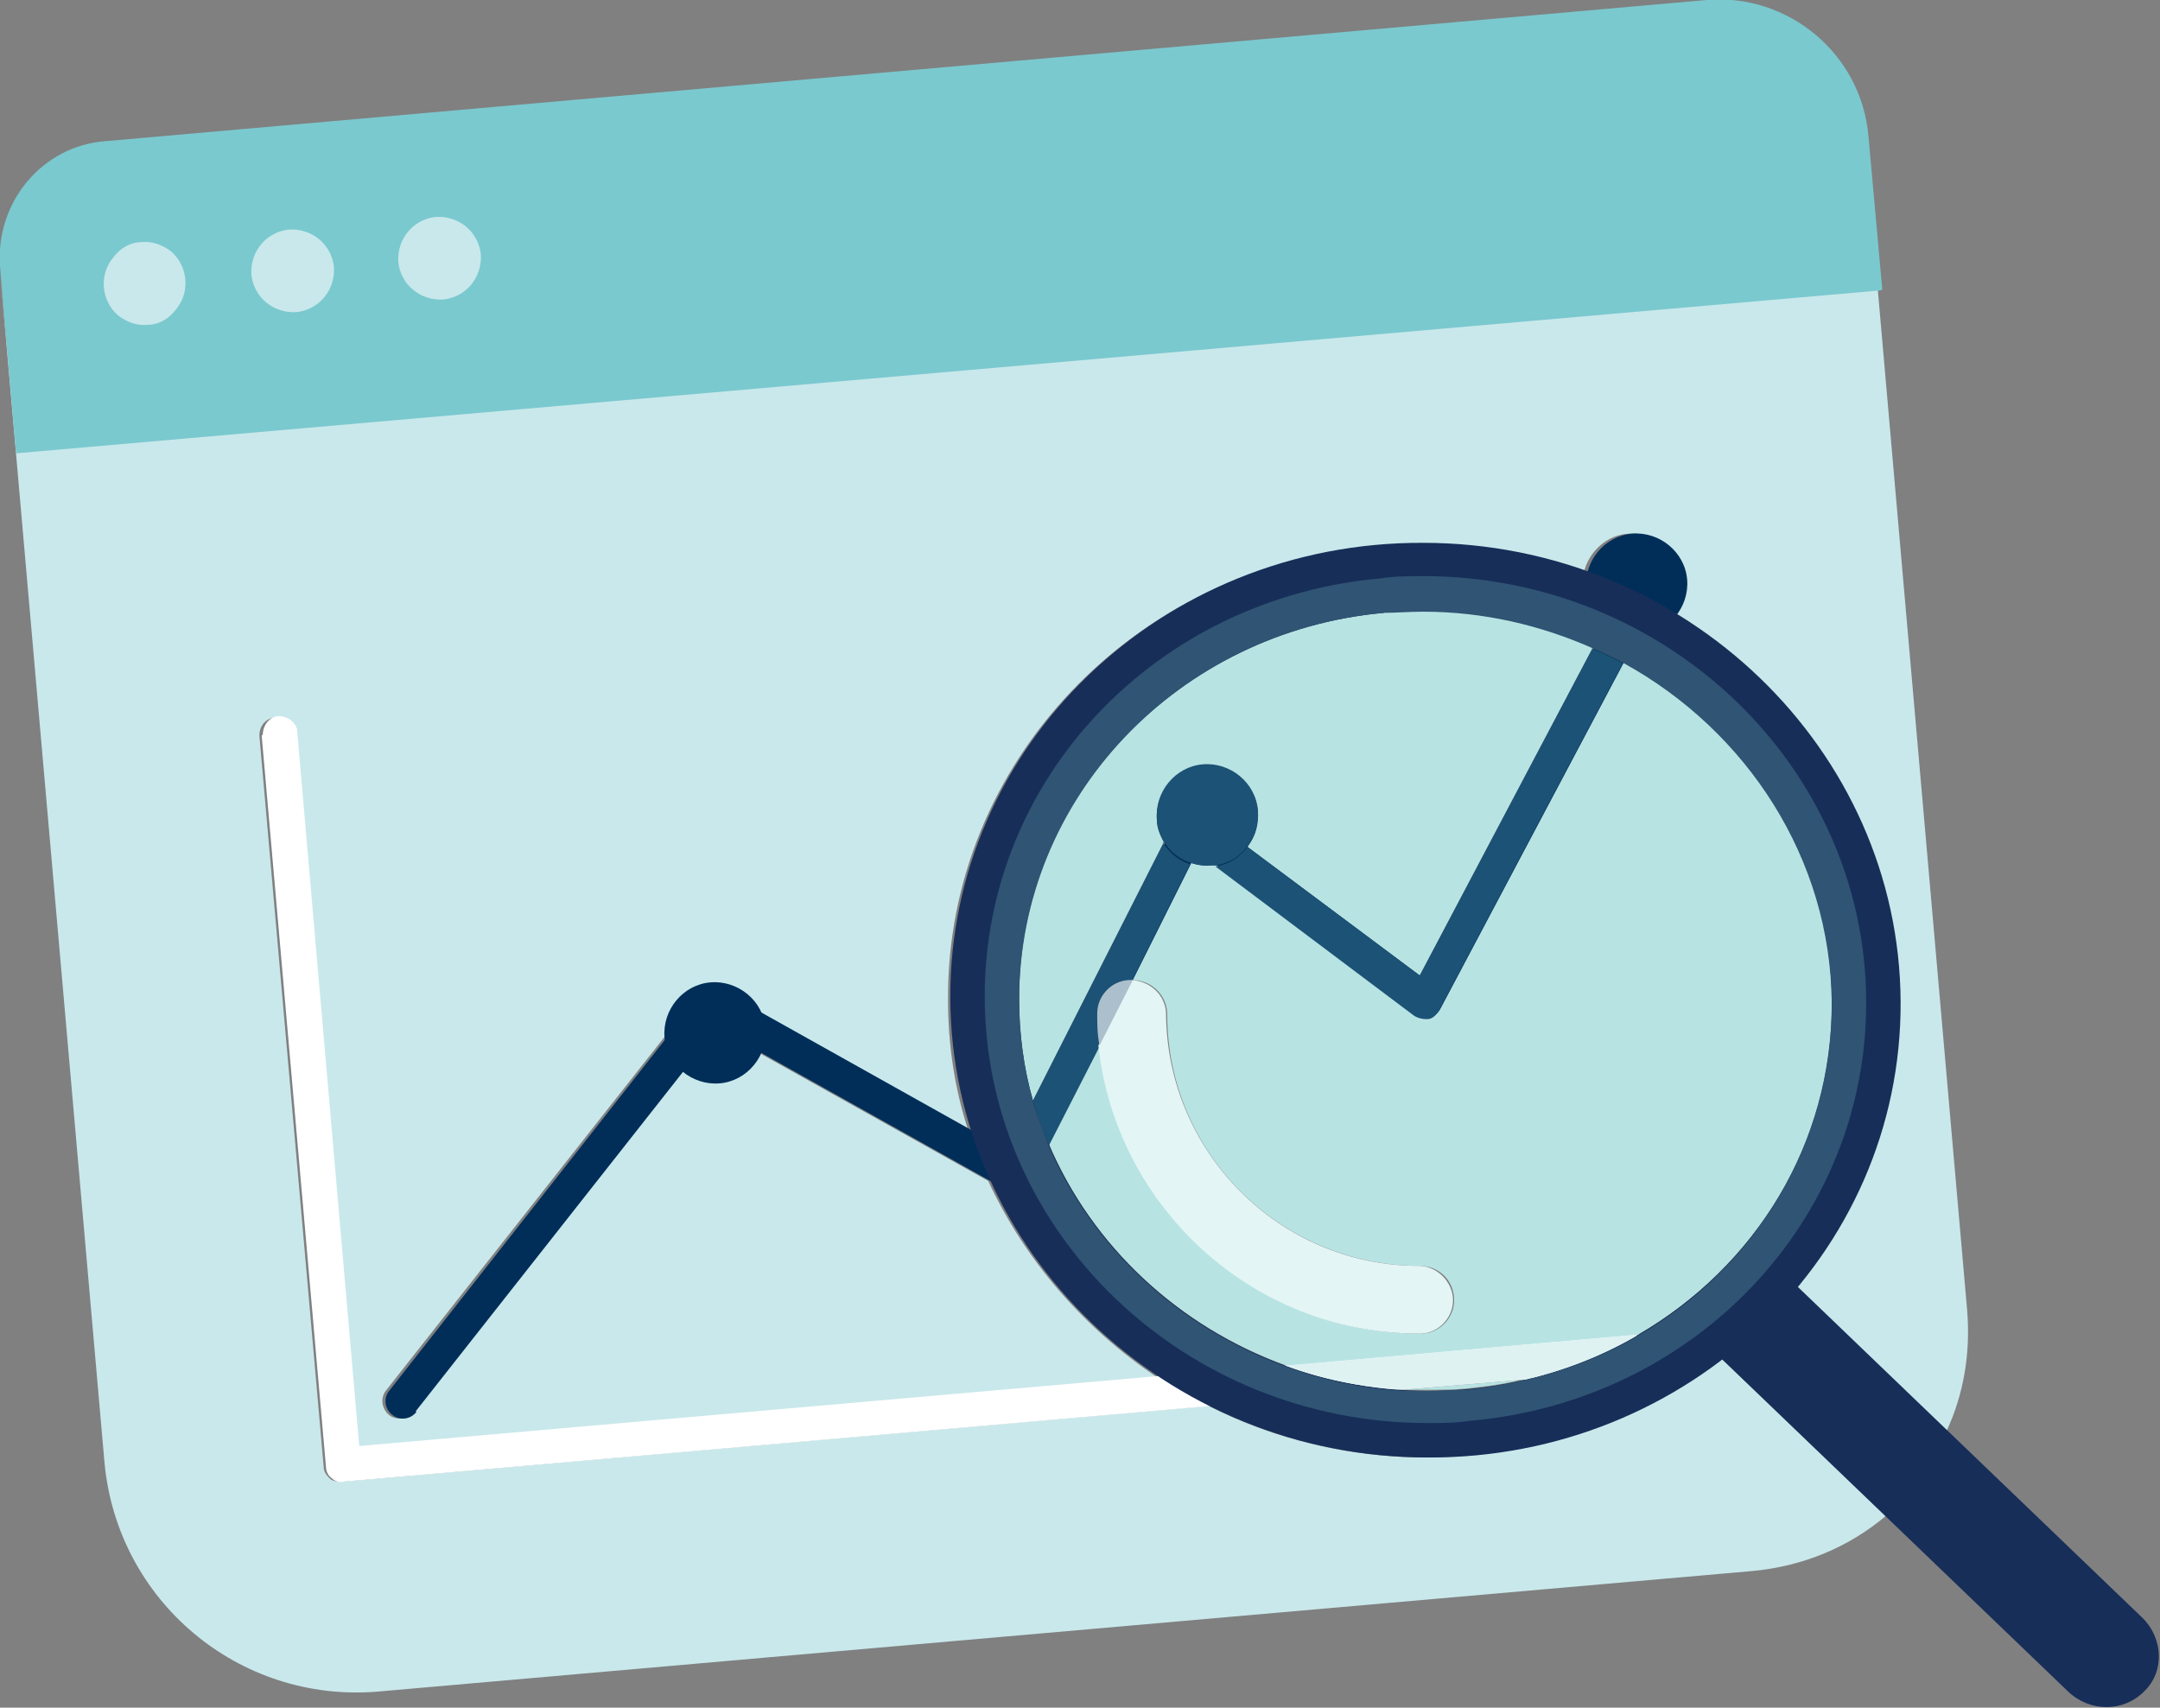
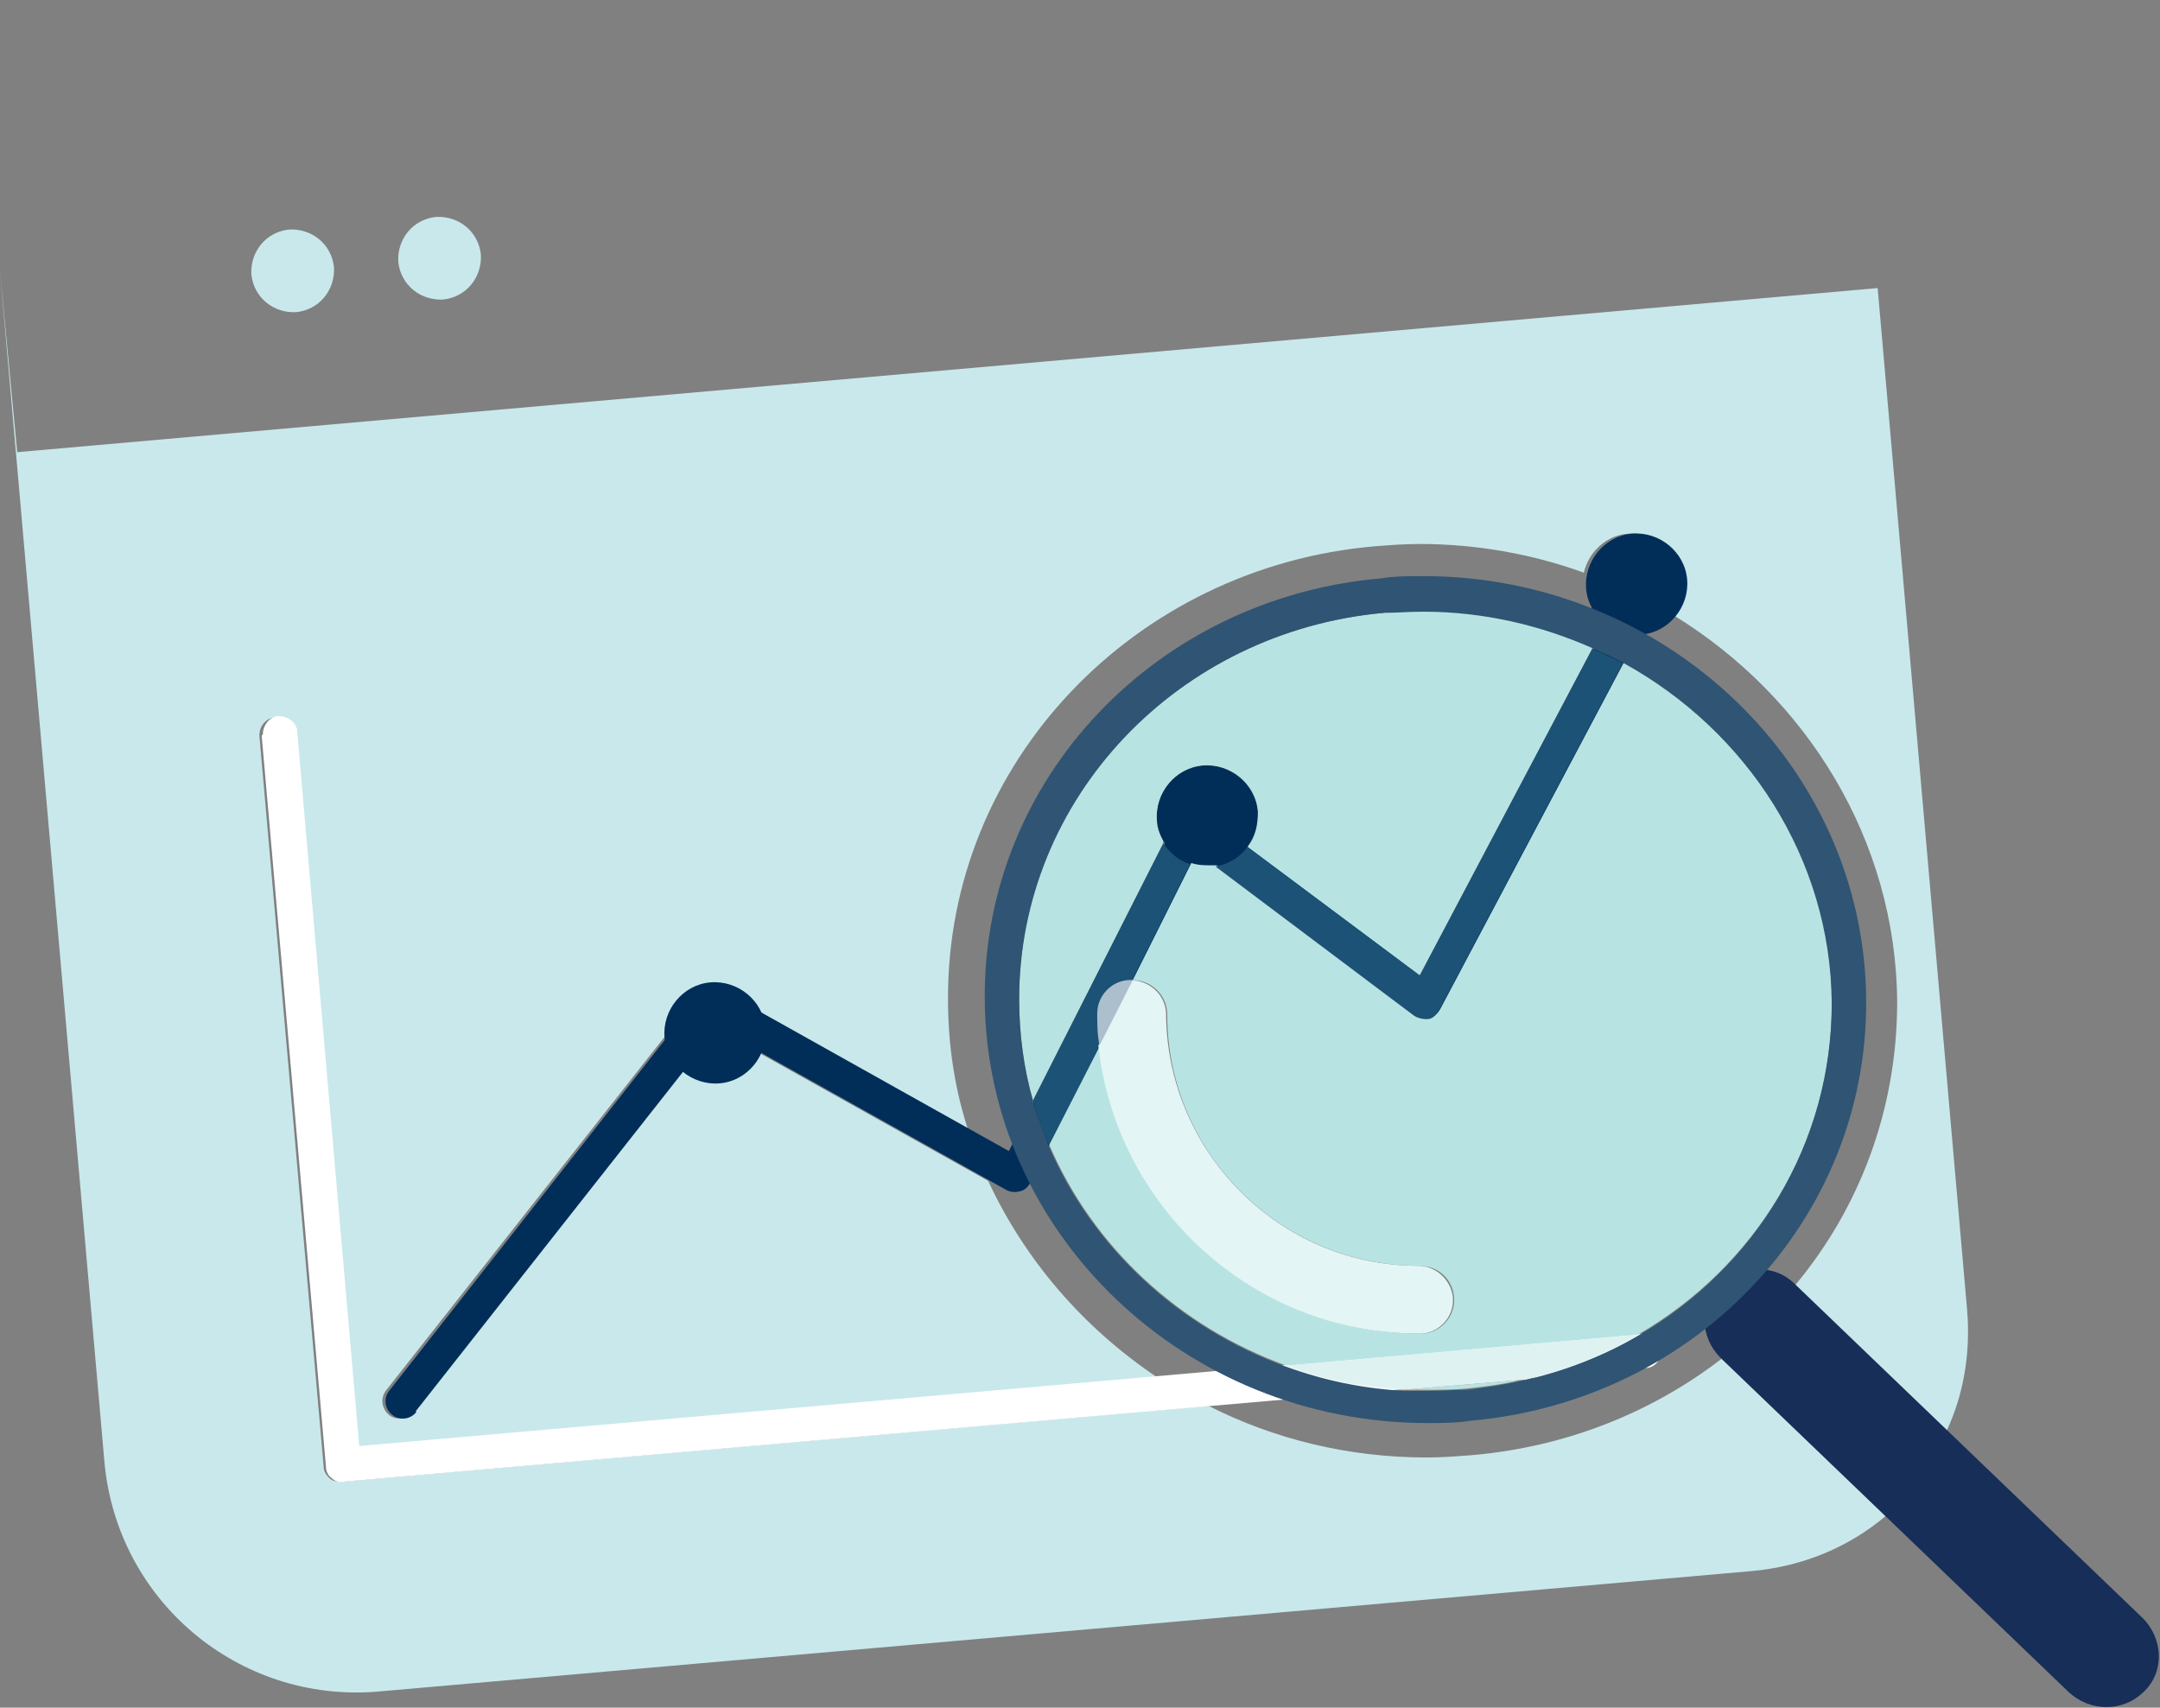
<svg xmlns="http://www.w3.org/2000/svg" version="1.1" viewBox="0 0 188.2 148.8">
  <rect x="0" y="0" width="188.2" height="148.8" fill="#808080" stroke="none" />
  <defs>
    <style>
      .cls-1 {
        fill: #fff;
      }

      .cls-2 {
        fill: #e3f5f5;
      }

      .cls-3 {
        fill: none;
      }

      .cls-4 {
        fill: #1c5275;
      }

      .cls-5 {
        fill: #c9e8eb;
      }

      .cls-6 {
        fill: #172e59;
      }

      .cls-7 {
        fill: #def2f2;
      }

      .cls-8 {
        fill: #b8e3e3;
      }

      .cls-9 {
        fill: #305473;
      }

      .cls-10 {
        fill: #7ac9cf;
      }

      .cls-11 {
        fill: #002e59;
      }

      .cls-12 {
        clip-path: url(#clippath);
      }

      .cls-13 {
        fill: #abbfcc;
      }
    </style>
    <clipPath id="clippath">
      <rect class="cls-3" x="0" y="0" width="188.2" height="148.8" />
    </clipPath>
  </defs>
  <g>
    <g id="Layer_1">
      <g class="cls-12">
        <path class="cls-5" d="M0,23.6H0l9.1,103.8c1.1,12.1,11.7,21,23.8,20l119.7-10.5c4.5-.4,8.5-2.1,11.7-4.8l-14.3-13.7c-6.1,4.7-13.6,7.7-21.8,8.4-1.3.1-2.6.2-3.9.2-6.8,0-13.3-1.6-19-4.5l-75.5,6.6c-.4,0-.8,0-1.1-.3-.3-.3-.5-.6-.5-1l-5.6-63.7c0-.8.5-1.5,1.4-1.6.8,0,1.5.5,1.6,1.4l5.4,62.2,69.8-6.1c-6.4-4.3-11.5-10.2-14.7-17.1l-23.8-13.3-26.3,33.4c-.3.3-.6.5-1,.6-.4,0-.7,0-1.1-.3-.6-.5-.8-1.4-.3-2.1l27.1-34.4c.3-.3.6-.5,1-.6.3,0,.6,0,.9.2l21.8,12.2c-1.2-3.6-1.8-7.5-1.8-11.5-.1-20.7,16.3-37.7,37.2-39.5,1.3-.1,2.6-.2,3.9-.2,5,0,9.9.9,14.3,2.5.4-1.8,2-3.3,3.9-3.4,2.4-.2,4.6,1.6,4.8,4,.1,1.2-.3,2.3-.9,3.1,11.6,7.1,19.4,19.6,19.5,33.7,0,9.4-3.3,18-8.9,24.7l13.2,12.7c1.5-3.2,2.1-6.8,1.8-10.5l-7.8-89.1L1.5,39.4,0,23.6Z" />
-         <path class="cls-10" d="M164,25.2l-1.2-13.3c-.6-7.2-7-12.5-14.1-11.9L9.2,12.3C3.7,12.7-.4,17.6,0,23.2l1.4,16.3,162.5-14.2Z" />
        <path class="cls-5" d="M38,18.9c-2,.2-3.4,1.9-3.3,3.9.2,2,1.9,3.4,3.9,3.3,2-.2,3.4-1.9,3.3-3.9-.2-2-1.9-3.4-3.9-3.3" />
-         <path class="cls-5" d="M12.3,21.1c-.9,0-1.8.5-2.4,1.3-1.3,1.5-1.1,3.8.4,5.1.8.6,1.7.9,2.6.8.9,0,1.8-.5,2.4-1.3,1.3-1.5,1.1-3.8-.4-5.1-.8-.6-1.7-.9-2.6-.8" />
        <path class="cls-5" d="M25.2,20c-2,.2-3.4,1.9-3.3,3.9.2,2,1.9,3.4,3.9,3.3,2-.2,3.4-1.9,3.3-3.9-.2-2-1.9-3.4-3.9-3.3" />
        <path class="cls-1" d="M22.8,64.1l5.6,63.7c0,.4.2.8.5,1,.3.3.7.4,1.1.3l113.4-9.9c.8,0,1.4-.8,1.4-1.6,0-.8-.8-1.4-1.6-1.4l-111.9,9.8-5.4-62.2c0-.8-.8-1.4-1.6-1.4-.8,0-1.4.8-1.4,1.6" />
        <path class="cls-11" d="M36.2,123l26.3-33.4,25.2,14.1c.4.2.8.2,1.2.1s.7-.4.9-.8l14.6-28.8,19,14.2c.3.3.8.4,1.2.3.4,0,.8-.4,1-.8l18.9-35.7c.4-.7.1-1.6-.6-2-.7-.4-1.6-.1-2,.6l-18.1,34.2-19-14.2c-.4-.3-.8-.4-1.2-.3-.4,0-.8.4-1,.8l-14.7,29-25-14c-.6-.4-1.4-.2-1.9.4l-27.1,34.5c-.5.6-.4,1.6.3,2.1.6.5,1.6.4,2.1-.3" />
        <path class="cls-11" d="M66.7,89.6c.2,2.4-1.6,4.6-4,4.8-2.4.2-4.6-1.6-4.8-4-.2-2.4,1.6-4.6,4-4.8,2.4-.2,4.6,1.6,4.8,4" />
        <path class="cls-11" d="M109.6,70.7c.2,2.4-1.6,4.6-4,4.8-2.4.2-4.6-1.6-4.8-4-.2-2.4,1.6-4.6,4-4.8,2.4-.2,4.6,1.6,4.8,4" />
        <path class="cls-11" d="M147,50.5c.2,2.4-1.6,4.6-4,4.8-2.4.2-4.6-1.6-4.8-4-.2-2.4,1.6-4.6,4-4.8,2.4-.2,4.6,1.6,4.8,4" />
        <path class="cls-6" d="M153.2,110.6c1.2,0,2.3.4,3.2,1.3l30.3,29.1c1.8,1.8,1.9,4.7.1,6.4-1.8,1.8-4.7,1.8-6.6,0l-30.3-29.1c-1.8-1.8-1.9-4.7-.1-6.4.9-.9,2.1-1.4,3.3-1.4" />
-         <path class="cls-6" d="M124.4,121.2c19.5,0,35.3-15.1,35.2-33.8-.1-18.7-16.1-34-35.6-34.1-19.5,0-35.3,15.1-35.2,33.8.1,18.7,16.1,34,35.6,34.1M124,47.3c22.8,0,41.5,18,41.6,40,.1,22-18.4,39.8-41.2,39.7-22.8,0-41.5-18-41.6-40-.1-22,18.4-39.8,41.2-39.7" />
        <path class="cls-8" d="M120.6,53.4c-17.9,1.6-31.9,16.1-31.8,33.7,0,3,.4,6,1.2,8.8l11.4-22.5c-.3-.6-.6-1.2-.6-1.9-.2-2.4,1.6-4.6,4-4.8,2.4-.2,4.6,1.6,4.8,4,0,1.2-.2,2.2-.9,3.1l15,11.2,15.1-28.6c-4.5-2-9.5-3.1-14.8-3.2-1.1,0-2.3,0-3.4.1M141.5,57.7l-16,30.2c-.2.4-.6.7-1,.8,0,0-.1,0-.2,0-.4,0-.7,0-1-.3l-17.3-13c-.1,0-.3,0-.4,0-.6,0-1.2,0-1.8-.2l-5.1,10.2c1.6,0,3,1.3,3,3,0,12.1,9.9,21.9,22,21.9,1.7,0,3,1.3,3,3,0,1.5-1.2,2.8-2.7,2.9,0,0-.2,0-.3,0-14.4,0-26.4-11.1-27.9-25.1l-4.4,8.6c3.8,8.9,11.3,15.9,20.7,19.3l30.6-2.7c10.2-5.9,17-16.7,16.9-29,0-12.6-7.4-23.7-18.1-29.6M133,120.2l-10.7.9c.7,0,1.3,0,2,0,1.1,0,2.3,0,3.4-.1,1.8-.2,3.6-.4,5.3-.9" />
        <path class="cls-7" d="M142.6,116.3l-30.6,2.7c3.2,1.2,6.7,1.9,10.3,2.1l10.7-.9c3.4-.8,6.7-2.1,9.6-3.8" />
        <path class="cls-4" d="M138.8,56.4l-15.1,28.6-15-11.2c-.7.9-1.6,1.5-2.8,1.7l17.3,13c.3.2.7.3,1,.3,0,0,.1,0,.2,0,.4,0,.8-.4,1-.8l16-30.2c-.9-.5-1.8-.9-2.7-1.3M101.4,73.4l-11.4,22.5c.4,1.3.8,2.6,1.4,3.9l4.4-8.6c0-.9-.1-1.8-.2-2.8,0-1.5,1.2-2.8,2.7-2.9,0,0,.2,0,.3,0h0l5.1-10.2c-1-.3-1.8-1-2.4-1.9" />
-         <path class="cls-4" d="M104.8,66.6c-2.4.2-4.2,2.4-4,4.8,0,.7.3,1.4.6,1.9.5.9,1.4,1.6,2.4,1.9.6.2,1.2.3,1.8.2.1,0,.3,0,.4,0,1.1-.2,2.1-.8,2.7-1.7.7-.8,1-1.9.9-3.1-.2-2.4-2.4-4.2-4.8-4" />
        <path class="cls-9" d="M120.3,50.4c-19.5,1.7-34.6,17.4-34.5,36.6.1,20.4,17.4,37,38.6,37,1.2,0,2.5,0,3.7-.2,19.5-1.7,34.6-17.4,34.5-36.6-.1-20.4-17.4-37-38.6-37-1.2,0-2.5,0-3.7.2M90,95.9c-.8-2.8-1.2-5.8-1.2-8.8,0-17.6,13.9-32.1,31.8-33.7,1.1,0,2.2-.1,3.4-.1,5.3,0,10.3,1.2,14.8,3.2.9.4,1.8.8,2.7,1.3,10.7,5.9,18,17,18.1,29.6,0,12.3-6.7,23.1-16.9,29-2.9,1.7-6.2,3-9.6,3.8-1.7.4-3.5.7-5.3.9-1.1,0-2.2.1-3.4.1-.7,0-1.4,0-2,0-3.6-.2-7-.9-10.3-2.1-9.4-3.4-16.9-10.4-20.7-19.2-.5-1.3-1-2.6-1.4-3.9" />
        <path class="cls-2" d="M98.6,85.4l-2.9,5.7c1.5,14,13.4,25.1,27.9,25.1,0,0,.2,0,.3,0,1.5-.1,2.7-1.4,2.7-2.9,0-1.6-1.4-3-3-3-12.1,0-21.9-9.9-22-21.9,0-1.6-1.3-2.9-3-3" />
        <path class="cls-13" d="M98.3,85.4c-1.5.1-2.7,1.4-2.7,2.9,0,.9,0,1.8.2,2.8l2.9-5.7h0c0,0-.2,0-.3,0" />
      </g>
    </g>
  </g>
</svg>